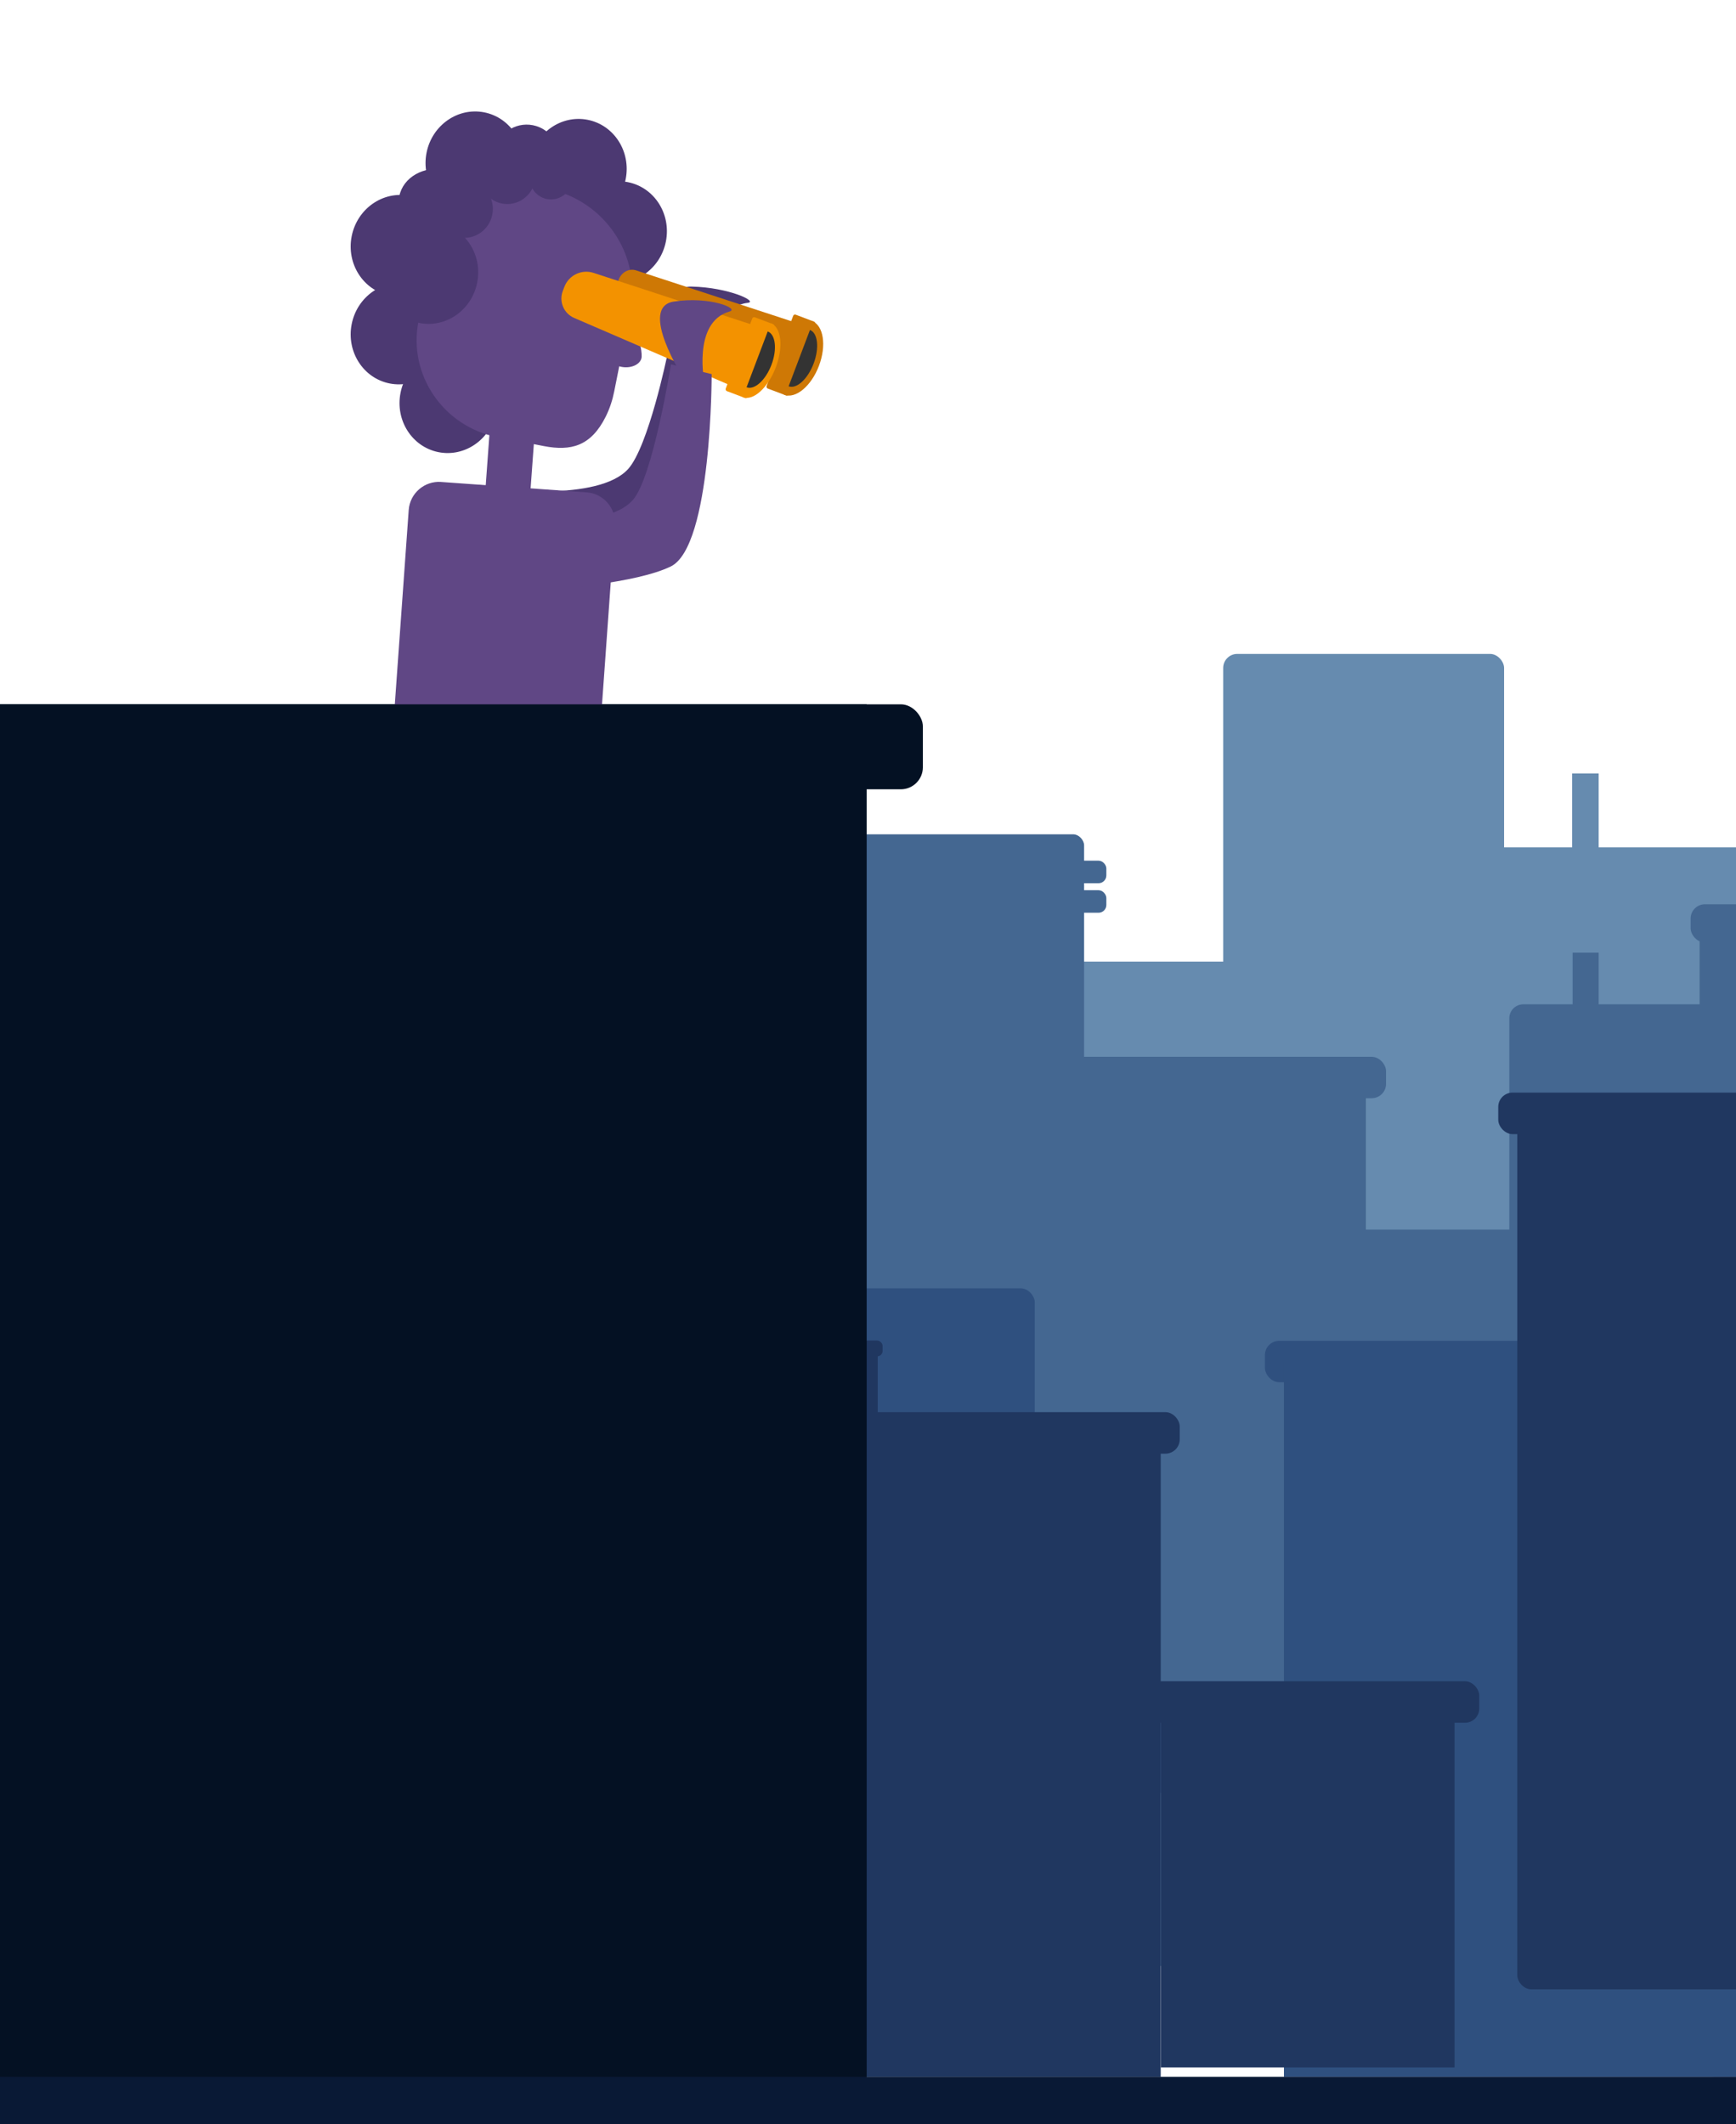
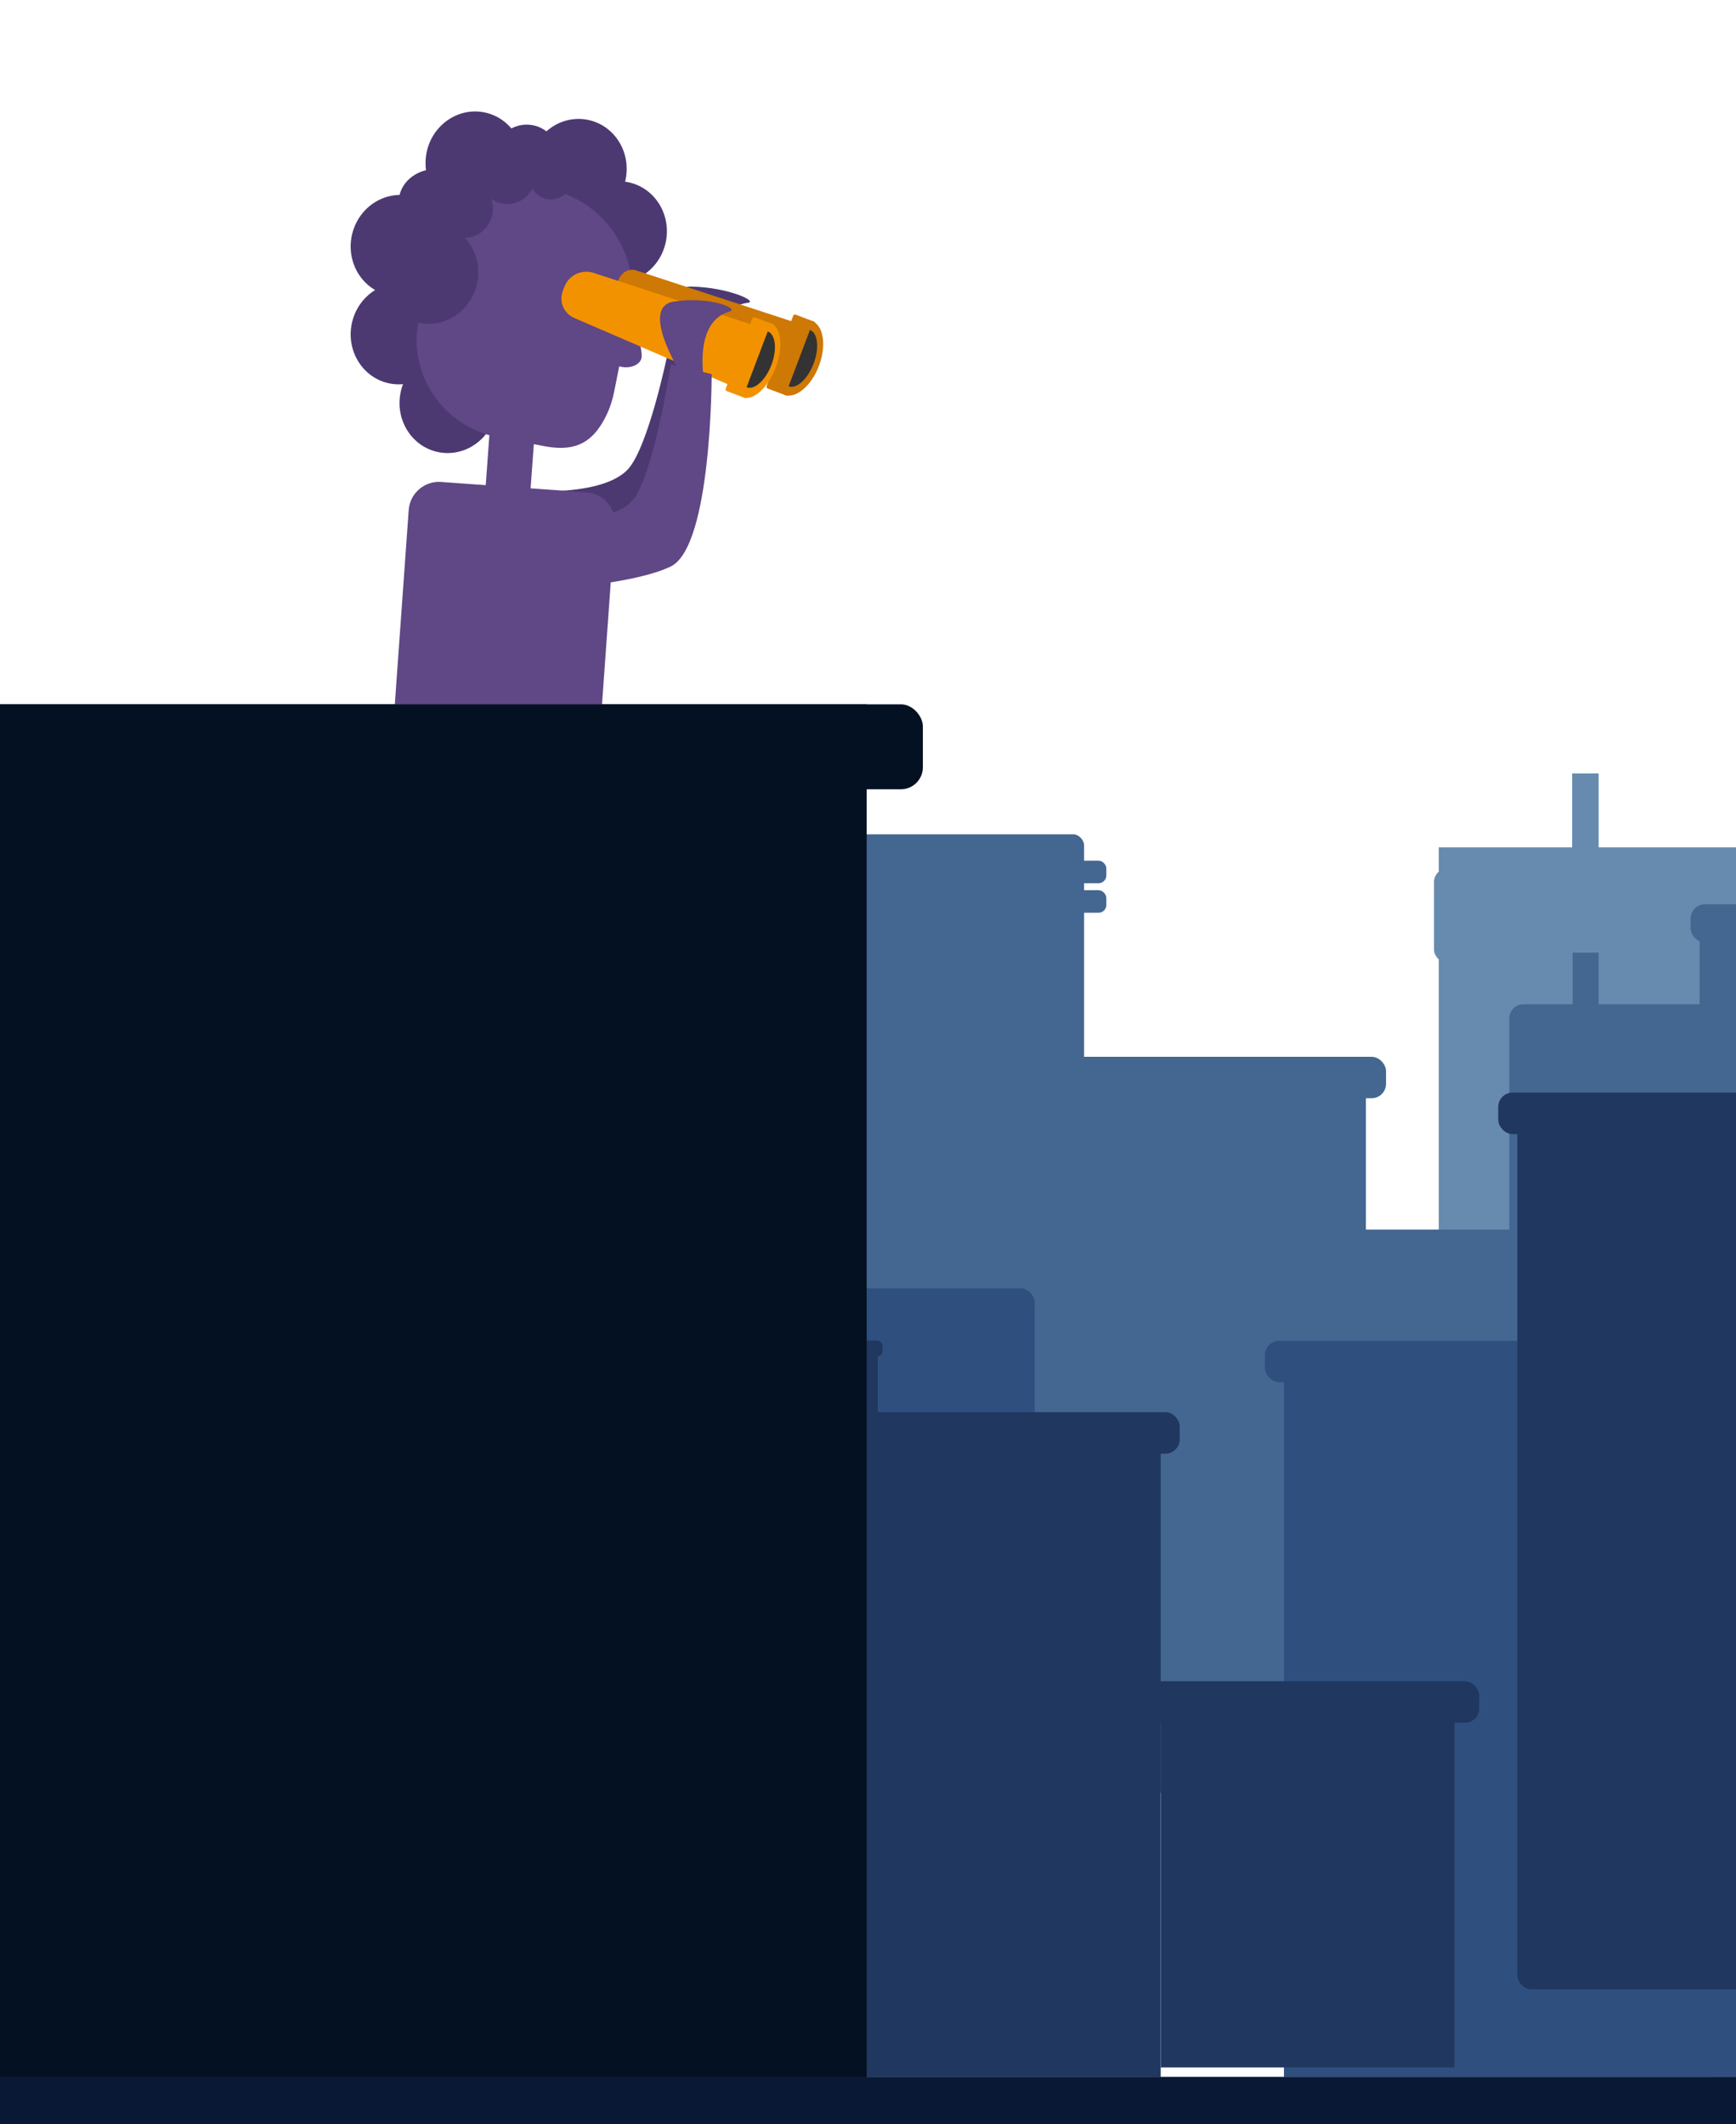
<svg xmlns="http://www.w3.org/2000/svg" id="Layer_2" viewBox="0 0 1062.93 1300.77">
  <defs>
    <style>.cls-1{fill:#041123;}.cls-2{fill:#668baf;}.cls-3{fill:#e6e6e6;}.cls-4{fill:#f39200;}.cls-5{fill:#b3b3b3;}.cls-6{fill:#333;}.cls-7{fill:#2f507f;}.cls-8{fill:#ce7805;}.cls-9{fill:#203760;}.cls-10{fill:#091935;}.cls-11{fill:#446791;}.cls-12{fill:#1a1a1a;}.cls-13{fill:#4c3972;}.cls-14{fill:#604785;}</style>
  </defs>
  <rect class="cls-2" x="80.28" y="533.87" width="376.82" height="34.17" rx="8.75" ry="8.75" />
  <rect class="cls-2" x="94.77" y="518.04" width="353.76" height="646.17" />
-   <rect class="cls-2" x="748.95" y="400.41" width="171.98" height="803.42" rx="8.59" ry="8.59" transform="translate(1669.88 1604.25) rotate(-180)" />
-   <rect class="cls-2" x="422.3" y="588.82" width="353.76" height="615.02" transform="translate(1198.36 1792.65) rotate(-180)" />
  <rect class="cls-2" x="880.96" y="518.85" width="301.97" height="684.99" />
  <rect class="cls-2" x="878.03" y="531.84" width="301.9" height="57.87" rx="8.2" ry="8.2" />
  <rect class="cls-2" x="962.61" y="473.63" width="16.24" height="51.37" />
  <polygon class="cls-14" points="324.67 302.02 297.19 300.09 299.99 261.59 327.47 263.52 324.67 302.02" />
  <path class="cls-13" d="M420.3,226.19s-19.91-51.24,3.12-50.71c23.04,.52,40.99,9.22,34.37,9.97-25.09,2.82-25.33,47.62-25.33,47.62l-12.17-6.87Z" />
  <path class="cls-13" d="M303.17,299.29s63.07,8.21,81.44-12.11c12.4-13.71,23.92-69.52,23.92-69.52l24.93,5.97s.24,105.54-25.06,117.81c-21.24,10.3-69.8,14.04-90.73,15.21-10.17,.57-20.28-3.32-26.86-11.1-3.44-4.08-6.09-9.34-6.28-15.95-.58-19.84,18.64-30.3,18.64-30.3Z" />
  <path class="cls-13" d="M276.68,442.09h52.99c3.1,0,5.62,2.52,5.62,5.62v152h-64.22v-152c0-3.1,2.52-5.62,5.62-5.62Z" transform="translate(37.97 -20.32) rotate(4.09)" />
  <circle class="cls-13" cx="288.51" cy="461.94" r="30.48" />
  <rect class="cls-3" x="355.71" y="470.86" width="140.81" height="700.81" rx="6.73" ry="6.73" />
  <rect class="cls-3" x="126.36" y="935.78" width="330.7" height="30.81" rx="8.2" ry="8.2" transform="translate(583.42 1902.37) rotate(-180)" />
  <rect class="cls-3" x="110.6" y="685.57" width="110.52" height="483.86" rx="8.59" ry="8.59" transform="translate(331.71 1855.01) rotate(-180)" />
  <rect class="cls-3" x="15.52" y="448.42" width="151.39" height="702.9" rx="8.59" ry="8.59" transform="translate(182.42 1599.75) rotate(-180)" />
  <rect class="cls-3" x="0" y="505.2" width="175.42" height="36.98" rx="8.75" ry="8.75" transform="translate(175.42 1047.37) rotate(180)" />
  <rect class="cls-3" x="26.53" y="730.85" width="230.92" height="438.58" transform="translate(283.99 1900.28) rotate(-180)" />
  <rect class="cls-3" x="13.73" y="796.52" width="251.05" height="32.46" rx="8.77" ry="8.77" transform="translate(278.52 1625.5) rotate(-180)" />
  <rect class="cls-3" x="87.11" y="749.85" width="17.72" height="56.99" transform="translate(191.94 1556.68) rotate(-180)" />
  <rect class="cls-3" x="84.53" y="740.52" width="22.89" height="12.43" rx="3.36" ry="3.36" transform="translate(191.94 1493.47) rotate(-180)" />
  <rect class="cls-3" x="13.81" y="570.08" width="11.36" height="42.47" transform="translate(38.97 1182.62) rotate(-180)" />
  <rect class="cls-3" x="12.15" y="563.13" width="14.67" height="9.27" rx="2.5" ry="2.5" transform="translate(38.97 1135.52) rotate(-180)" />
  <rect class="cls-3" x="244.97" y="633.82" width="146.68" height="17.62" rx="4.76" ry="4.76" transform="translate(636.62 1285.26) rotate(-180)" />
  <path class="cls-11" d="M1049.24,555.57h136.02c4.74,0,8.59,3.85,8.59,8.59v707.6h-144.61c-4.74,0-8.59-3.85-8.59-8.59V564.17c0-4.74,3.85-8.59,8.59-8.59Z" />
  <rect class="cls-11" x="1035.15" y="553.71" width="164.19" height="23.45" rx="8.75" ry="8.75" />
  <rect class="cls-5" x="702.21" y="880.06" width="179.84" height="214.7" />
  <rect class="cls-5" x="687.08" y="855.58" width="236.82" height="25.43" rx="8.77" ry="8.77" />
  <rect class="cls-5" x="475.23" y="739.96" width="322.87" height="356.44" transform="translate(1273.33 1836.35) rotate(-180)" />
  <rect class="cls-5" x="475.26" y="721.57" width="322.8" height="42.94" rx="8.2" ry="8.2" transform="translate(1273.33 1486.08) rotate(-180)" />
  <rect class="cls-5" x="445.5" y="740.49" width="382.32" height="24.13" rx="8.2" ry="8.2" transform="translate(1273.33 1505.12) rotate(-180)" />
  <rect class="cls-5" x="541.68" y="973.77" width="382.32" height="24.13" rx="8.2" ry="8.2" transform="translate(1465.67 1971.68) rotate(-180)" />
  <rect class="cls-5" x="445.5" y="773.6" width="382.32" height="24.13" rx="8.2" ry="8.2" transform="translate(1273.33 1571.33) rotate(-180)" />
  <rect class="cls-11" x="962.9" y="583.35" width="15.94" height="45.37" />
  <rect class="cls-11" x="445.75" y="647.12" width="402.9" height="25.35" rx="8.75" ry="8.75" />
  <rect class="cls-11" x="458.08" y="659.92" width="378.24" height="437.92" />
  <rect class="cls-11" x="924.12" y="614.97" width="127.77" height="424.91" rx="8.59" ry="8.59" />
  <rect class="cls-11" x="818.88" y="752.91" width="330.2" height="340.91" rx="8.1" ry="8.1" />
  <rect class="cls-11" x="521.28" y="510.88" width="142.5" height="541.88" rx="6.73" ry="6.73" />
  <rect class="cls-11" x="507.82" y="527.01" width="169.57" height="13.8" rx="4.76" ry="4.76" transform="translate(1185.22 1067.83) rotate(-180)" />
  <rect class="cls-11" x="507.82" y="545.11" width="169.57" height="13.8" rx="4.76" ry="4.76" transform="translate(1185.22 1104.02) rotate(-180)" />
  <rect class="cls-7" x="774.5" y="821.03" width="376.82" height="25.35" rx="8.75" ry="8.75" transform="translate(1925.81 1667.41) rotate(180)" />
  <rect class="cls-7" x="786.15" y="833.84" width="351.47" height="437.92" transform="translate(1923.76 2105.6) rotate(-180)" />
  <rect class="cls-7" x="505.8" y="788.88" width="127.77" height="424.91" rx="8.59" ry="8.59" transform="translate(1139.36 2002.68) rotate(-180)" />
  <path class="cls-7" d="M316.75,731.44h196.32v531.73c0,4.74-3.85,8.59-8.59,8.59h-187.73c-4.74,0-8.59-3.85-8.59-8.59V740.03c0-4.74,3.85-8.59,8.59-8.59Z" transform="translate(821.22 2003.2) rotate(-180)" />
  <rect class="cls-7" x="291.38" y="713.78" width="237.45" height="25.35" rx="8.75" ry="8.75" transform="translate(820.21 1452.92) rotate(180)" />
  <rect class="cls-7" x="397.06" y="687.34" width="13.13" height="33.26" transform="translate(807.25 1407.95) rotate(-180)" />
  <rect class="cls-7" x="395.15" y="681.9" width="16.96" height="7.26" rx="2.5" ry="2.5" transform="translate(807.25 1371.05) rotate(180)" />
  <rect class="cls-9" x="443.73" y="886.62" width="266.96" height="385.15" transform="translate(1154.42 2158.38) rotate(-180)" />
  <rect class="cls-9" x="929.02" y="676.26" width="142.5" height="541.88" rx="8.59" ry="8.59" transform="translate(2000.54 1894.4) rotate(-180)" />
  <rect class="cls-9" x="710.75" y="1051.26" width="179.84" height="214.7" transform="translate(1601.35 2317.23) rotate(-180)" />
  <rect class="cls-9" x="432.09" y="864.7" width="290.23" height="25.43" rx="8.77" ry="8.77" transform="translate(1154.42 1754.83) rotate(-180)" />
  <rect class="cls-9" x="917.36" y="669.05" width="165.13" height="25.43" rx="8.77" ry="8.77" transform="translate(1999.84 1363.52) rotate(180)" />
  <rect class="cls-9" x="668.91" y="1029.49" width="236.82" height="25.43" rx="8.77" ry="8.77" transform="translate(1574.64 2084.41) rotate(-180)" />
  <rect class="cls-9" x="516.92" y="828.14" width="20.49" height="44.64" transform="translate(1054.34 1700.92) rotate(-180)" />
  <rect class="cls-9" x="513.94" y="820.84" width="26.46" height="9.74" rx="3.36" ry="3.36" transform="translate(1054.34 1651.42) rotate(180)" />
  <rect class="cls-1" x="-176.82" y="431.28" width="707.48" height="865.37" />
  <rect class="cls-10" x="-329.6" y="1271.76" width="2220.95" height="32.83" />
  <ellipse class="cls-14" cx="270.11" cy="202.78" rx="31.12" ry="29.86" transform="translate(19.06 428.73) rotate(-78.88)" />
  <ellipse class="cls-13" cx="274.52" cy="246.32" rx="31.12" ry="29.86" transform="translate(-20.11 468.2) rotate(-78.88)" />
  <ellipse class="cls-13" cx="244.61" cy="204.26" rx="31.12" ry="29.86" transform="translate(-2.98 404.9) rotate(-78.88)" />
  <ellipse class="cls-13" cx="244.61" cy="150.43" rx="31.12" ry="29.86" transform="translate(49.84 361.45) rotate(-78.88)" />
  <ellipse class="cls-13" cx="264.62" cy="158.43" rx="31.12" ry="29.86" transform="translate(58.14 387.53) rotate(-78.88)" />
  <ellipse class="cls-13" cx="290.44" cy="99.32" rx="31.12" ry="29.86" transform="translate(136.99 365.16) rotate(-78.88)" />
  <ellipse class="cls-13" cx="268.76" cy="124.94" rx="21.4" ry="24.76" transform="translate(94.34 364.57) rotate(-78.88)" />
  <ellipse class="cls-13" cx="322.15" cy="97.67" rx="21.4" ry="20.53" transform="translate(164.2 394.94) rotate(-78.88)" />
  <path class="cls-12" d="M354.2,160.65c6.72,1.32,10.08,13.01,7.51,26.11s-10.11,22.65-16.83,21.33" />
  <rect class="cls-14" x="339.47" y="159.63" width="14.4" height="48.35" rx="1.18" ry="1.18" transform="translate(41.94 -63.39) rotate(11.12)" />
  <path class="cls-6" d="M352.65,166.34c5.08,1,7.63,9.84,5.68,19.75-1.95,9.91-7.65,17.14-12.73,16.14" />
  <ellipse class="cls-13" cx="353.79" cy="103.88" rx="31.12" ry="29.86" transform="translate(183.64 431.01) rotate(-78.88)" />
  <ellipse class="cls-13" cx="378.41" cy="142.06" rx="31.12" ry="29.86" transform="translate(166.05 485.98) rotate(-78.88)" />
  <path class="cls-14" d="M263.94,298.13h89.42c10.25,0,18.57,8.32,18.57,18.57v148.18c0,.74-.6,1.34-1.34,1.34h-123.81c-.77,0-1.4-.63-1.4-1.4v-148.14c0-10.24,8.32-18.56,18.56-18.56Z" transform="translate(28.08 -21.07) rotate(4.09)" />
  <path class="cls-14" d="M332.94,273.14l-28.41-5.49c-33.06-6.39-54.79-38.25-48.3-70.79l6.74-33.78c6.5-32.54,38.86-53.93,71.92-47.54h0c34.93,6.76,57.9,40.42,51.03,74.8l-9.83,49.27c-1.07,5.37-2.76,10.61-5.21,15.5-9.06,18.13-21.27,21.26-37.95,18.03Z" />
  <path class="cls-8" d="M481.16,236.5l-109.3-46.87,7.01-18.52c1.7-4.48,6.38-6.93,10.62-5.54l105.46,34.52-13.78,36.4Z" />
  <path class="cls-14" d="M392.88,218.54c-.28,3.9-5.04,6.73-10.64,6.33-5.6-.4-9.91-3.88-9.63-7.78s7.16-15.58,12.76-15.18,7.79,12.74,7.51,16.63Z" />
  <rect class="cls-8" x="477.06" y="193.25" width="14.4" height="48.35" rx="1.18" ry="1.18" transform="translate(108.31 -157.33) rotate(20.73)" />
  <path class="cls-4" d="M450.39,237.36l-98.83-42.67c-6.36-2.74-9.43-10-6.98-16.48l.96-2.53c2.72-7.19,10.62-10.97,17.93-8.58l101.02,33.03-14.09,37.22Z" />
  <path class="cls-4" d="M471.98,197.91c6.41,2.42,7.76,14.53,3.03,27.04-4.73,12.51-13.76,20.68-20.17,18.26" />
  <rect class="cls-4" x="452.02" y="194.84" width="14.4" height="48.35" rx="1.18" ry="1.18" transform="translate(107.25 -148.37) rotate(20.73)" />
  <path class="cls-6" d="M470.06,202.95c4.85,1.83,5.88,10.98,2.3,20.42-3.58,9.45-10.4,15.62-15.25,13.78" />
  <path class="cls-8" d="M497.17,196.56c7.08,2.68,8.99,14.96,4.27,27.43s-14.28,20.41-21.36,17.73" />
  <path class="cls-6" d="M495.92,202.05c4.85,1.83,5.85,11.04,2.25,20.57-3.6,9.52-10.45,15.76-15.3,13.92" />
  <rect class="cls-1" x="-176.82" y="431.28" width="741.88" height="52.04" rx="13.5" ry="13.5" />
  <path class="cls-14" d="M309.58,315.87s59.43,10.74,77.79-9.58c12.4-13.71,23.44-83.19,23.44-83.19l24.93,5.97s.24,105.54-25.06,117.81c-21.24,10.3-69.8,14.04-90.73,15.21-10.17,.57-20.28-3.32-26.86-11.1-3.44-4.08-6.09-9.34-6.28-15.95-.58-19.84,22.76-19.16,22.76-19.16Z" />
  <path class="cls-14" d="M418.64,231.77s-28.14-43.68-6.1-47.1c22.04-3.42,40.35,4.32,34.19,6.06-23.37,6.61-15.22,44.86-15.22,44.86l-12.88-3.82Z" />
  <ellipse class="cls-13" cx="262.88" cy="167.23" rx="31.12" ry="29.86" transform="translate(48.1 392.94) rotate(-78.88)" />
  <ellipse class="cls-13" cx="284.52" cy="128.04" rx="17.61" ry="17.23" transform="translate(104.02 382.53) rotate(-78.88)" />
  <ellipse class="cls-13" cx="310.72" cy="107.34" rx="17.61" ry="17.23" transform="translate(145.48 391.53) rotate(-78.88)" />
  <ellipse class="cls-13" cx="337.46" cy="108.56" rx="13.56" ry="13.26" transform="translate(165.87 418.76) rotate(-78.88)" />
</svg>